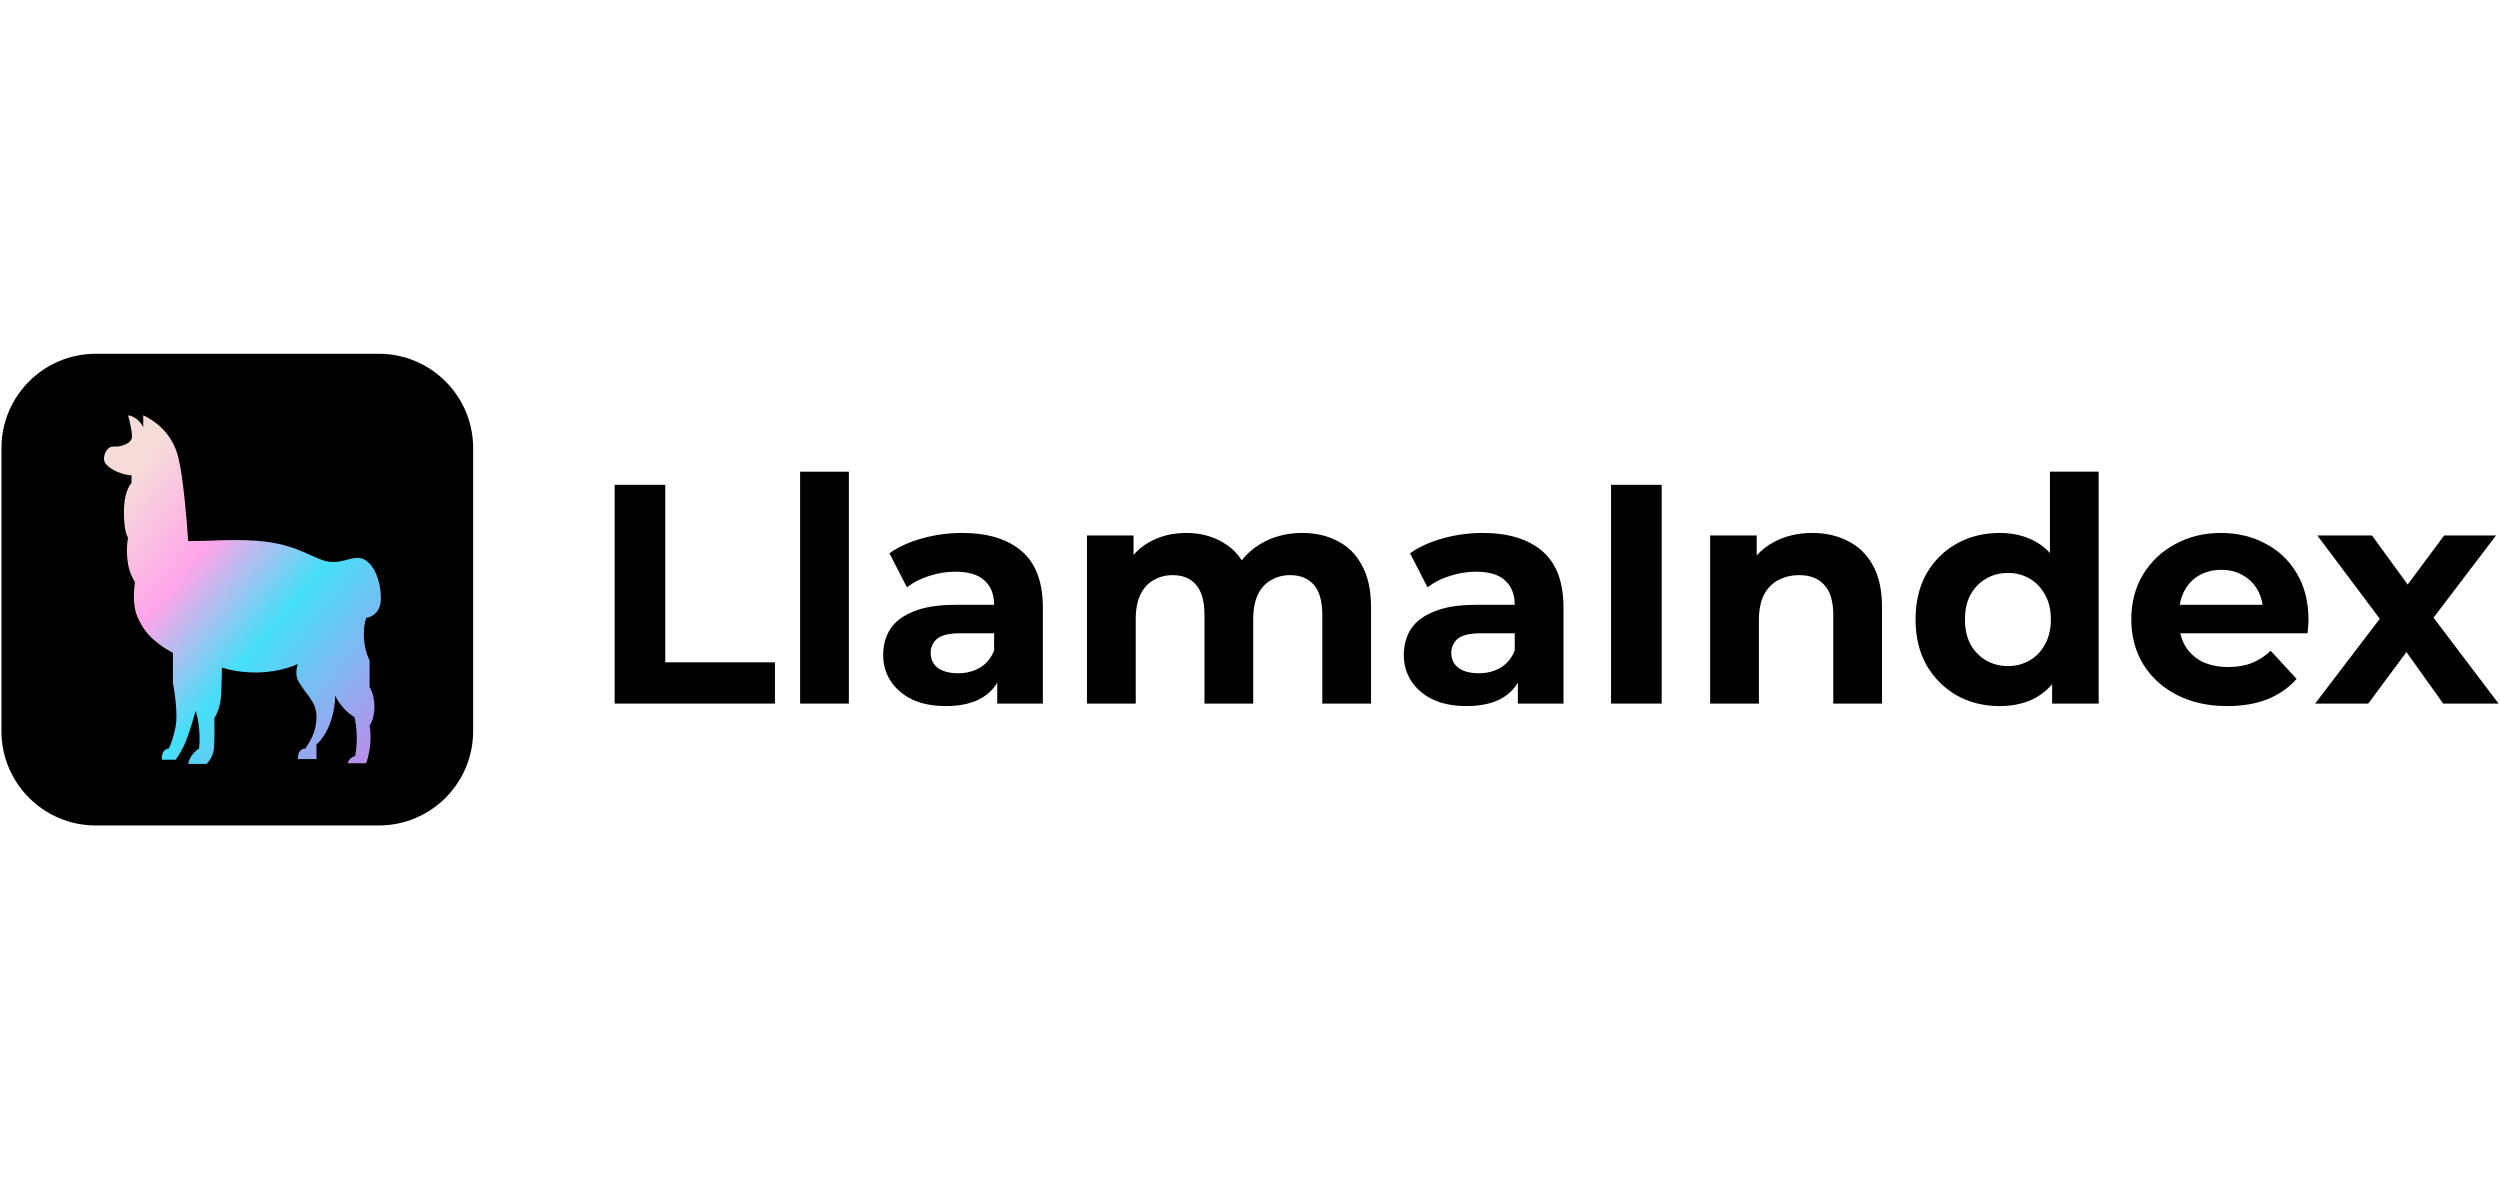
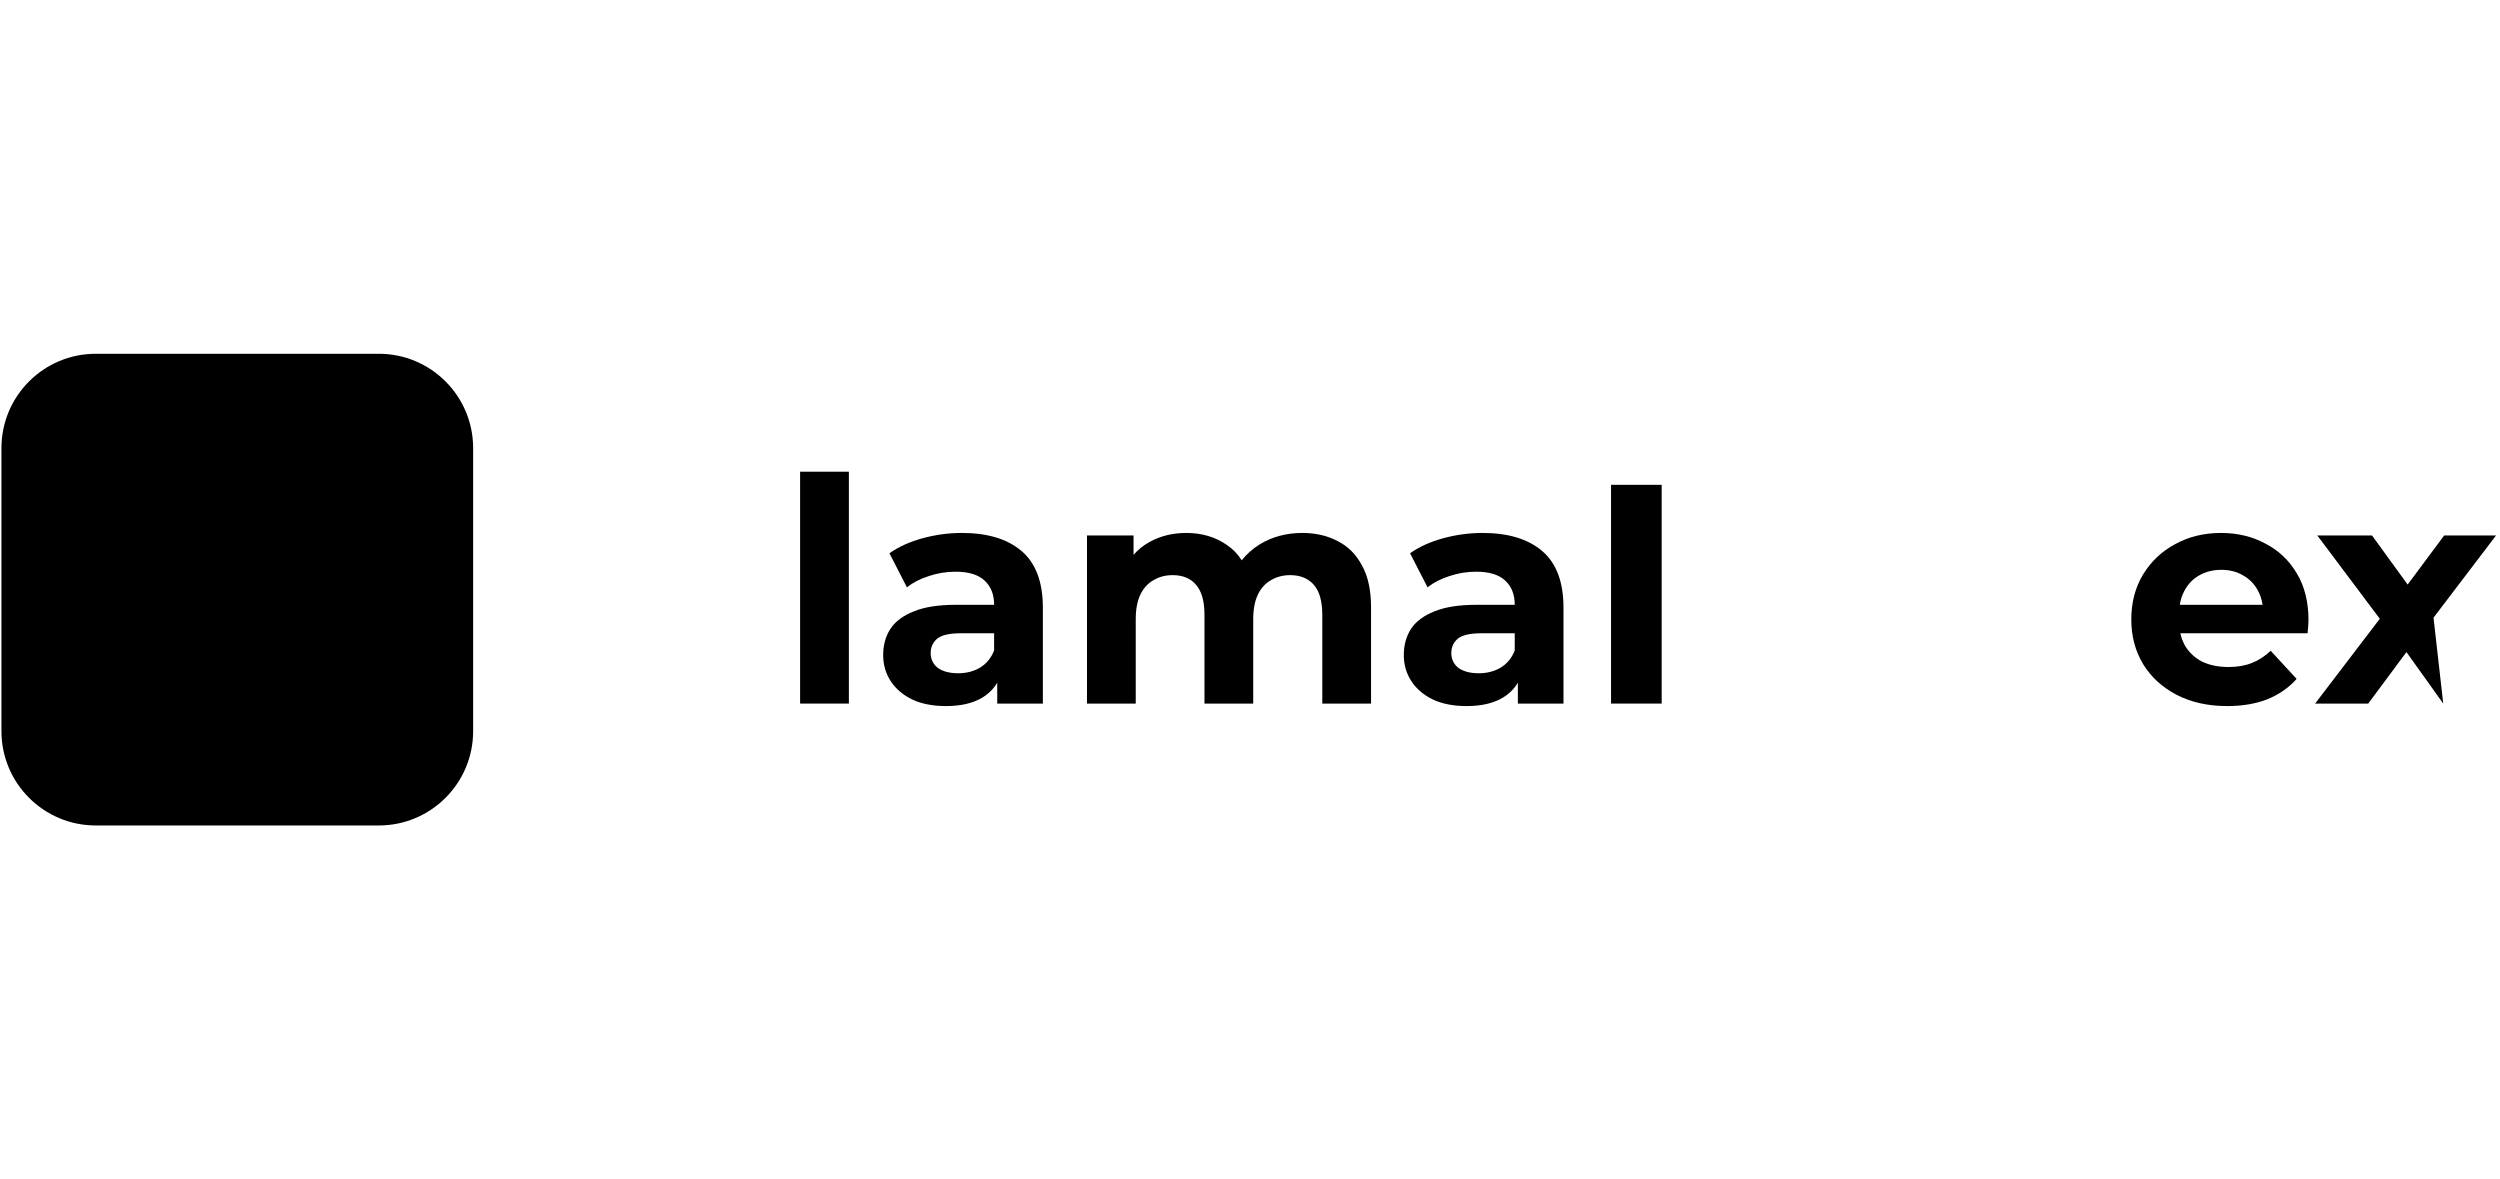
<svg xmlns="http://www.w3.org/2000/svg" width="1000" height="471.698" viewBox="0 0 1000 471.698" version="1.1">
  <defs>
    <clipPath id="clip1">
      <path d="M 0 141 L 190 141 L 190 331 L 0 331 Z M 0 141 " />
    </clipPath>
    <clipPath id="clip2">
      <path d="M 38.312 141.508 L 151.52 141.508 C 172.363 141.508 189.258 158.406 189.258 179.246 L 189.258 292.453 C 189.258 313.293 172.363 330.188 151.52 330.188 L 38.312 330.188 C 17.473 330.188 0.578 313.293 0.578 292.453 L 0.578 179.246 C 0.578 158.406 17.473 141.508 38.312 141.508 Z M 38.312 141.508 " />
    </clipPath>
    <clipPath id="clip3">
-       <path d="M 41 166 L 153 166 L 153 306 L 41 306 Z M 41 166 " />
-     </clipPath>
+       </clipPath>
    <clipPath id="clip4">
      <path d="M 38.312 141.508 L 151.52 141.508 C 172.363 141.508 189.258 158.406 189.258 179.246 L 189.258 292.453 C 189.258 313.293 172.363 330.188 151.52 330.188 L 38.312 330.188 C 17.473 330.188 0.578 313.293 0.578 292.453 L 0.578 179.246 C 0.578 158.406 17.473 141.508 38.312 141.508 Z M 38.312 141.508 " />
    </clipPath>
    <linearGradient id="linear0" gradientUnits="userSpaceOnUse" x1="10.568" y1="7.706" x2="35.931" y2="28.944" gradientTransform="matrix(4.717,0,0,4.717,0.578,141.509)">
      <stop offset="0.062" style="stop-color:rgb(96.471%,86.275%,85.098%);stop-opacity:1;" />
      <stop offset="0.326" style="stop-color:rgb(100%,64.706%,91.765%);stop-opacity:1;" />
      <stop offset="0.589" style="stop-color:rgb(27.059%,87.451%,97.255%);stop-opacity:1;" />
      <stop offset="1" style="stop-color:rgb(73.725%,55.294%,92.157%);stop-opacity:1;" />
    </linearGradient>
  </defs>
  <g id="surface1">
    <g clip-path="url(#clip1)" clip-rule="nonzero">
      <g clip-path="url(#clip2)" clip-rule="nonzero">
        <path style=" stroke:none;fill-rule:nonzero;fill:rgb(0%,0%,0%);fill-opacity:1;" d="M 0.578 149.055 C 0.578 144.887 3.957 141.508 8.125 141.508 L 181.711 141.508 C 185.879 141.508 189.258 144.887 189.258 149.055 L 189.258 322.641 C 189.258 326.809 185.879 330.188 181.711 330.188 L 8.125 330.188 C 3.957 330.188 0.578 326.809 0.578 322.641 Z M 0.578 149.055 " />
      </g>
    </g>
    <g clip-path="url(#clip3)" clip-rule="nonzero">
      <g clip-path="url(#clip4)" clip-rule="nonzero">
        <path style=" stroke:none;fill-rule:nonzero;fill:url(#linear0);" d="M 119.133 265.613 C 106.988 270.98 93.828 268.781 88.77 267.012 C 88.77 268.223 88.715 271.984 88.492 277.352 C 88.273 282.715 86.562 286.109 85.734 287.133 C 85.824 290.484 85.898 297.809 85.457 300.27 C 85.016 302.727 83.434 304.832 82.695 305.578 L 75.242 305.578 C 75.906 302.223 78.465 300.082 79.66 299.43 C 80.32 292.5 79.016 286.48 78.281 284.336 C 77.543 286.945 75.738 293 74.414 296.355 C 73.09 299.707 71.102 302.781 70.273 303.902 L 64.754 303.902 C 64.477 300.547 66.316 299.43 67.516 299.43 C 68.066 298.406 69.391 295.18 70.273 290.484 C 71.156 285.793 69.906 276.977 69.172 273.16 L 69.172 261.141 C 60.336 256.391 57.023 251.641 54.816 246.328 C 53.051 242.082 53.527 235.617 53.988 232.914 C 53.438 231.891 51.828 229.285 51.227 225.648 C 50.398 220.617 50.859 216.984 51.227 215.027 C 50.676 214.469 49.57 211.617 49.57 204.688 C 49.57 197.758 51.598 194.16 52.609 193.227 L 52.609 190.152 C 48.742 189.875 44.879 188.199 42.672 185.961 C 40.461 183.727 42.117 180.371 43.5 179.254 C 44.879 178.137 46.258 178.977 48.191 178.418 C 50.125 177.855 51.781 177.297 52.609 175.621 C 53.27 174.281 51.965 168.727 51.227 166.121 C 54.539 166.566 56.656 169.473 57.301 170.871 L 57.301 166.121 C 61.441 168.074 68.895 172.828 71.379 183.168 C 73.367 191.441 74.781 208.785 75.242 216.426 C 85.824 216.52 99.258 214.906 111.402 217.543 C 122.445 219.938 127.414 224.809 133.211 224.809 C 139.008 224.809 142.32 221.457 146.461 224.25 C 150.602 227.047 152.809 234.871 152.258 240.738 C 151.816 245.434 148.207 246.98 146.461 247.168 C 144.254 254.547 146.461 261.605 147.84 264.215 L 147.84 274.836 C 148.484 275.766 149.773 278.637 149.773 282.66 C 149.773 286.684 148.484 289.367 147.84 290.207 C 148.945 296.469 147.379 302.875 146.461 305.297 L 139.008 305.297 C 139.891 303.062 141.398 302.504 142.043 302.504 C 143.367 295.574 142.414 289.184 141.77 286.852 C 137.57 284.395 134.867 280.051 134.039 278.188 C 134.133 279.773 133.875 284.168 132.105 289.09 C 130.34 294.008 127.691 296.914 126.586 297.754 L 126.586 303.621 L 119.133 303.621 C 119.133 300.043 121.156 299.336 122.168 299.43 C 123.457 297.102 126.586 293.559 126.586 286.574 C 126.586 280.68 122.445 277.91 119.41 272.598 C 117.965 270.078 118.672 266.918 119.133 265.613 Z M 119.133 265.613 " />
      </g>
    </g>
    <path style=" stroke:none;fill-rule:nonzero;fill:rgb(0%,0%,0%);fill-opacity:1;" d="M 320.047 281.43 L 320.047 188.68 L 339.547 188.68 L 339.547 281.43 Z M 320.047 281.43 " />
-     <path style=" stroke:none;fill-rule:evenodd;fill:rgb(0%,0%,0%);fill-opacity:1;" d="M 799.848 282.43 C 793.512 282.43 787.805 281.012 782.723 278.18 C 777.641 275.262 773.598 271.223 770.598 266.055 C 767.68 260.887 766.223 254.805 766.223 247.805 C 766.223 240.723 767.68 234.598 770.598 229.43 C 773.598 224.262 777.641 220.262 782.723 217.43 C 787.805 214.598 793.512 213.18 799.848 213.18 C 805.512 213.18 810.473 214.43 814.723 216.93 C 816.676 218.078 818.422 219.496 819.969 221.191 L 819.969 188.68 L 839.469 188.68 L 839.469 281.43 L 820.848 281.43 L 820.848 273.664 C 819.168 275.691 817.211 277.363 814.973 278.68 C 810.805 281.18 805.762 282.43 799.848 282.43 Z M 803.223 266.43 C 806.391 266.43 809.262 265.68 811.848 264.18 C 814.43 262.68 816.469 260.555 817.969 257.805 C 819.555 254.973 820.348 251.637 820.348 247.805 C 820.348 243.887 819.555 240.555 817.969 237.805 C 816.469 235.055 814.43 232.93 811.848 231.43 C 809.262 229.93 806.391 229.18 803.223 229.18 C 799.973 229.18 797.055 229.93 794.473 231.43 C 791.891 232.93 789.805 235.055 788.223 237.805 C 786.723 240.555 785.973 243.887 785.973 247.805 C 785.973 251.637 786.723 254.973 788.223 257.805 C 789.805 260.555 791.891 262.68 794.473 264.18 C 797.055 265.68 799.973 266.43 803.223 266.43 Z M 803.223 266.43 " />
    <path style=" stroke:none;fill-rule:evenodd;fill:rgb(0%,0%,0%);fill-opacity:1;" d="M 870.645 277.93 C 876.48 280.93 883.23 282.43 890.895 282.43 C 896.98 282.43 902.352 281.512 907.02 279.68 C 911.688 277.762 915.559 275.055 918.645 271.555 L 908.27 260.305 C 906.02 262.469 903.52 264.094 900.77 265.18 C 898.102 266.262 894.98 266.805 891.395 266.805 C 887.395 266.805 883.895 266.094 880.895 264.68 C 877.98 263.18 875.688 261.055 874.02 258.305 C 873.156 256.762 872.531 255.094 872.141 253.305 L 923.02 253.305 L 923.059 252.934 C 923.129 252.211 923.199 251.461 923.27 250.68 C 923.352 249.68 923.395 248.805 923.395 248.055 C 923.395 240.805 921.852 234.594 918.77 229.43 C 915.688 224.18 911.48 220.18 906.145 217.43 C 900.895 214.594 894.98 213.18 888.395 213.18 C 881.559 213.18 875.438 214.68 870.02 217.68 C 864.602 220.594 860.309 224.68 857.145 229.93 C 854.059 235.094 852.52 241.055 852.52 247.805 C 852.52 254.469 854.102 260.43 857.27 265.68 C 860.438 270.844 864.895 274.93 870.645 277.93 Z M 871.914 241.93 C 872.238 239.844 872.855 237.969 873.77 236.305 C 875.188 233.637 877.145 231.594 879.645 230.18 C 882.23 228.68 885.188 227.93 888.52 227.93 C 891.852 227.93 894.77 228.68 897.27 230.18 C 899.77 231.594 901.73 233.594 903.145 236.18 C 904.082 237.895 904.715 239.809 905.031 241.93 Z M 871.914 241.93 " />
-     <path style=" stroke:none;fill-rule:nonzero;fill:rgb(0%,0%,0%);fill-opacity:1;" d="M 951.918 247.508 L 926.043 281.43 L 947.293 281.43 L 962.574 260.832 L 977.293 281.43 L 999.422 281.43 L 973.406 247.066 L 998.422 214.18 L 977.672 214.18 L 963.062 233.82 L 948.793 214.18 L 926.922 214.18 Z M 951.918 247.508 " />
-     <path style=" stroke:none;fill-rule:nonzero;fill:rgb(0%,0%,0%);fill-opacity:1;" d="M 739.18 216.43 C 735.016 214.262 730.266 213.18 724.93 213.18 C 719.18 213.18 714.059 214.387 709.559 216.805 C 706.906 218.23 704.617 220.02 702.68 222.168 L 702.68 214.18 L 684.059 214.18 L 684.059 281.43 L 703.559 281.43 L 703.559 248.18 C 703.559 244.012 704.223 240.594 705.559 237.93 C 706.973 235.262 708.891 233.305 711.309 232.055 C 713.809 230.719 716.602 230.055 719.68 230.055 C 724.016 230.055 727.352 231.344 729.68 233.93 C 732.102 236.512 733.309 240.512 733.309 245.93 L 733.309 281.43 L 752.809 281.43 L 752.809 242.93 C 752.809 236.094 751.602 230.512 749.18 226.18 C 746.766 221.762 743.43 218.512 739.18 216.43 Z M 739.18 216.43 " />
+     <path style=" stroke:none;fill-rule:nonzero;fill:rgb(0%,0%,0%);fill-opacity:1;" d="M 951.918 247.508 L 926.043 281.43 L 947.293 281.43 L 962.574 260.832 L 977.293 281.43 L 973.406 247.066 L 998.422 214.18 L 977.672 214.18 L 963.062 233.82 L 948.793 214.18 L 926.922 214.18 Z M 951.918 247.508 " />
    <path style=" stroke:none;fill-rule:nonzero;fill:rgb(0%,0%,0%);fill-opacity:1;" d="M 644.418 281.43 L 644.418 193.93 L 664.668 193.93 L 664.668 281.43 Z M 644.418 281.43 " />
    <path style=" stroke:none;fill-rule:evenodd;fill:rgb(0%,0%,0%);fill-opacity:1;" d="M 607.145 273.074 L 607.145 281.43 L 625.395 281.43 L 625.395 243.055 C 625.395 232.805 622.559 225.262 616.895 220.43 C 611.23 215.594 603.27 213.18 593.02 213.18 C 587.688 213.18 582.438 213.887 577.27 215.305 C 572.102 216.719 567.688 218.719 564.02 221.305 L 571.02 234.93 C 573.438 233.012 576.352 231.512 579.77 230.43 C 583.27 229.262 586.809 228.68 590.395 228.68 C 595.645 228.68 599.52 229.844 602.02 232.18 C 604.602 234.512 605.895 237.762 605.895 241.93 L 590.395 241.93 C 583.559 241.93 578.02 242.805 573.77 244.555 C 569.52 246.219 566.395 248.555 564.395 251.555 C 562.48 254.555 561.52 258.055 561.52 262.055 C 561.52 265.887 562.52 269.344 564.52 272.43 C 566.52 275.512 569.395 277.969 573.145 279.805 C 576.895 281.555 581.395 282.43 586.645 282.43 C 592.559 282.43 597.395 281.305 601.145 279.055 C 603.676 277.535 605.676 275.543 607.145 273.074 Z M 605.895 253.305 L 592.52 253.305 C 587.938 253.305 584.77 254.055 583.02 255.555 C 581.352 257.055 580.52 258.93 580.52 261.18 C 580.52 263.68 581.48 265.68 583.395 267.18 C 585.395 268.594 588.102 269.305 591.52 269.305 C 594.77 269.305 597.688 268.555 600.27 267.055 C 602.852 265.469 604.73 263.18 605.895 260.18 Z M 605.895 253.305 " />
    <path style=" stroke:none;fill-rule:nonzero;fill:rgb(0%,0%,0%);fill-opacity:1;" d="M 520.918 213.18 C 526.246 213.18 530.957 214.262 535.039 216.43 C 539.207 218.512 542.457 221.762 544.789 226.18 C 547.207 230.512 548.418 236.094 548.418 242.93 L 548.418 281.43 L 528.918 281.43 L 528.918 245.93 C 528.918 240.512 527.789 236.512 525.539 233.93 C 523.289 231.344 520.125 230.055 516.039 230.055 C 513.207 230.055 510.668 230.719 508.418 232.055 C 506.168 233.305 504.418 235.219 503.168 237.805 C 501.918 240.387 501.289 243.68 501.289 247.68 L 501.289 281.43 L 481.789 281.43 L 481.789 245.93 C 481.789 240.512 480.668 236.512 478.418 233.93 C 476.246 231.344 473.125 230.055 469.043 230.055 C 466.207 230.055 463.668 230.719 461.418 232.055 C 459.168 233.305 457.418 235.219 456.168 237.805 C 454.918 240.387 454.293 243.68 454.293 247.68 L 454.293 281.43 L 434.793 281.43 L 434.793 214.18 L 453.418 214.18 L 453.418 221.938 C 455.227 219.855 457.352 218.145 459.793 216.805 C 464.125 214.387 469.043 213.18 474.539 213.18 C 480.707 213.18 486.082 214.762 490.668 217.93 C 493.105 219.539 495.109 221.605 496.688 224.129 C 498.625 221.668 500.992 219.559 503.789 217.805 C 508.789 214.719 514.496 213.18 520.918 213.18 Z M 520.918 213.18 " />
    <path style=" stroke:none;fill-rule:evenodd;fill:rgb(0%,0%,0%);fill-opacity:1;" d="M 398.895 273.07 L 398.895 281.43 L 417.145 281.43 L 417.145 243.055 C 417.145 232.805 414.312 225.262 408.645 220.43 C 402.977 215.594 395.02 213.18 384.77 213.18 C 379.438 213.18 374.188 213.887 369.02 215.305 C 363.852 216.719 359.438 218.719 355.77 221.305 L 362.77 234.93 C 365.188 233.012 368.102 231.512 371.52 230.43 C 375.02 229.262 378.562 228.68 382.145 228.68 C 387.395 228.68 391.27 229.844 393.77 232.18 C 396.352 234.512 397.645 237.762 397.645 241.93 L 382.145 241.93 C 375.312 241.93 369.77 242.805 365.52 244.555 C 361.27 246.219 358.145 248.555 356.145 251.555 C 354.227 254.555 353.27 258.055 353.27 262.055 C 353.27 265.887 354.27 269.344 356.27 272.43 C 358.27 275.512 361.145 277.969 364.895 279.805 C 368.645 281.555 373.145 282.43 378.395 282.43 C 384.312 282.43 389.145 281.305 392.895 279.055 C 395.426 277.535 397.426 275.539 398.895 273.07 Z M 397.645 253.305 L 384.27 253.305 C 379.688 253.305 376.52 254.055 374.77 255.555 C 373.102 257.055 372.27 258.93 372.27 261.18 C 372.27 263.68 373.227 265.68 375.145 267.18 C 377.145 268.594 379.852 269.305 383.27 269.305 C 386.52 269.305 389.438 268.555 392.02 267.055 C 394.602 265.469 396.477 263.18 397.645 260.18 Z M 397.645 253.305 " />
-     <path style=" stroke:none;fill-rule:nonzero;fill:rgb(0%,0%,0%);fill-opacity:1;" d="M 245.859 193.93 L 245.859 281.43 L 309.984 281.43 L 309.984 264.93 L 266.109 264.93 L 266.109 193.93 Z M 245.859 193.93 " />
  </g>
</svg>